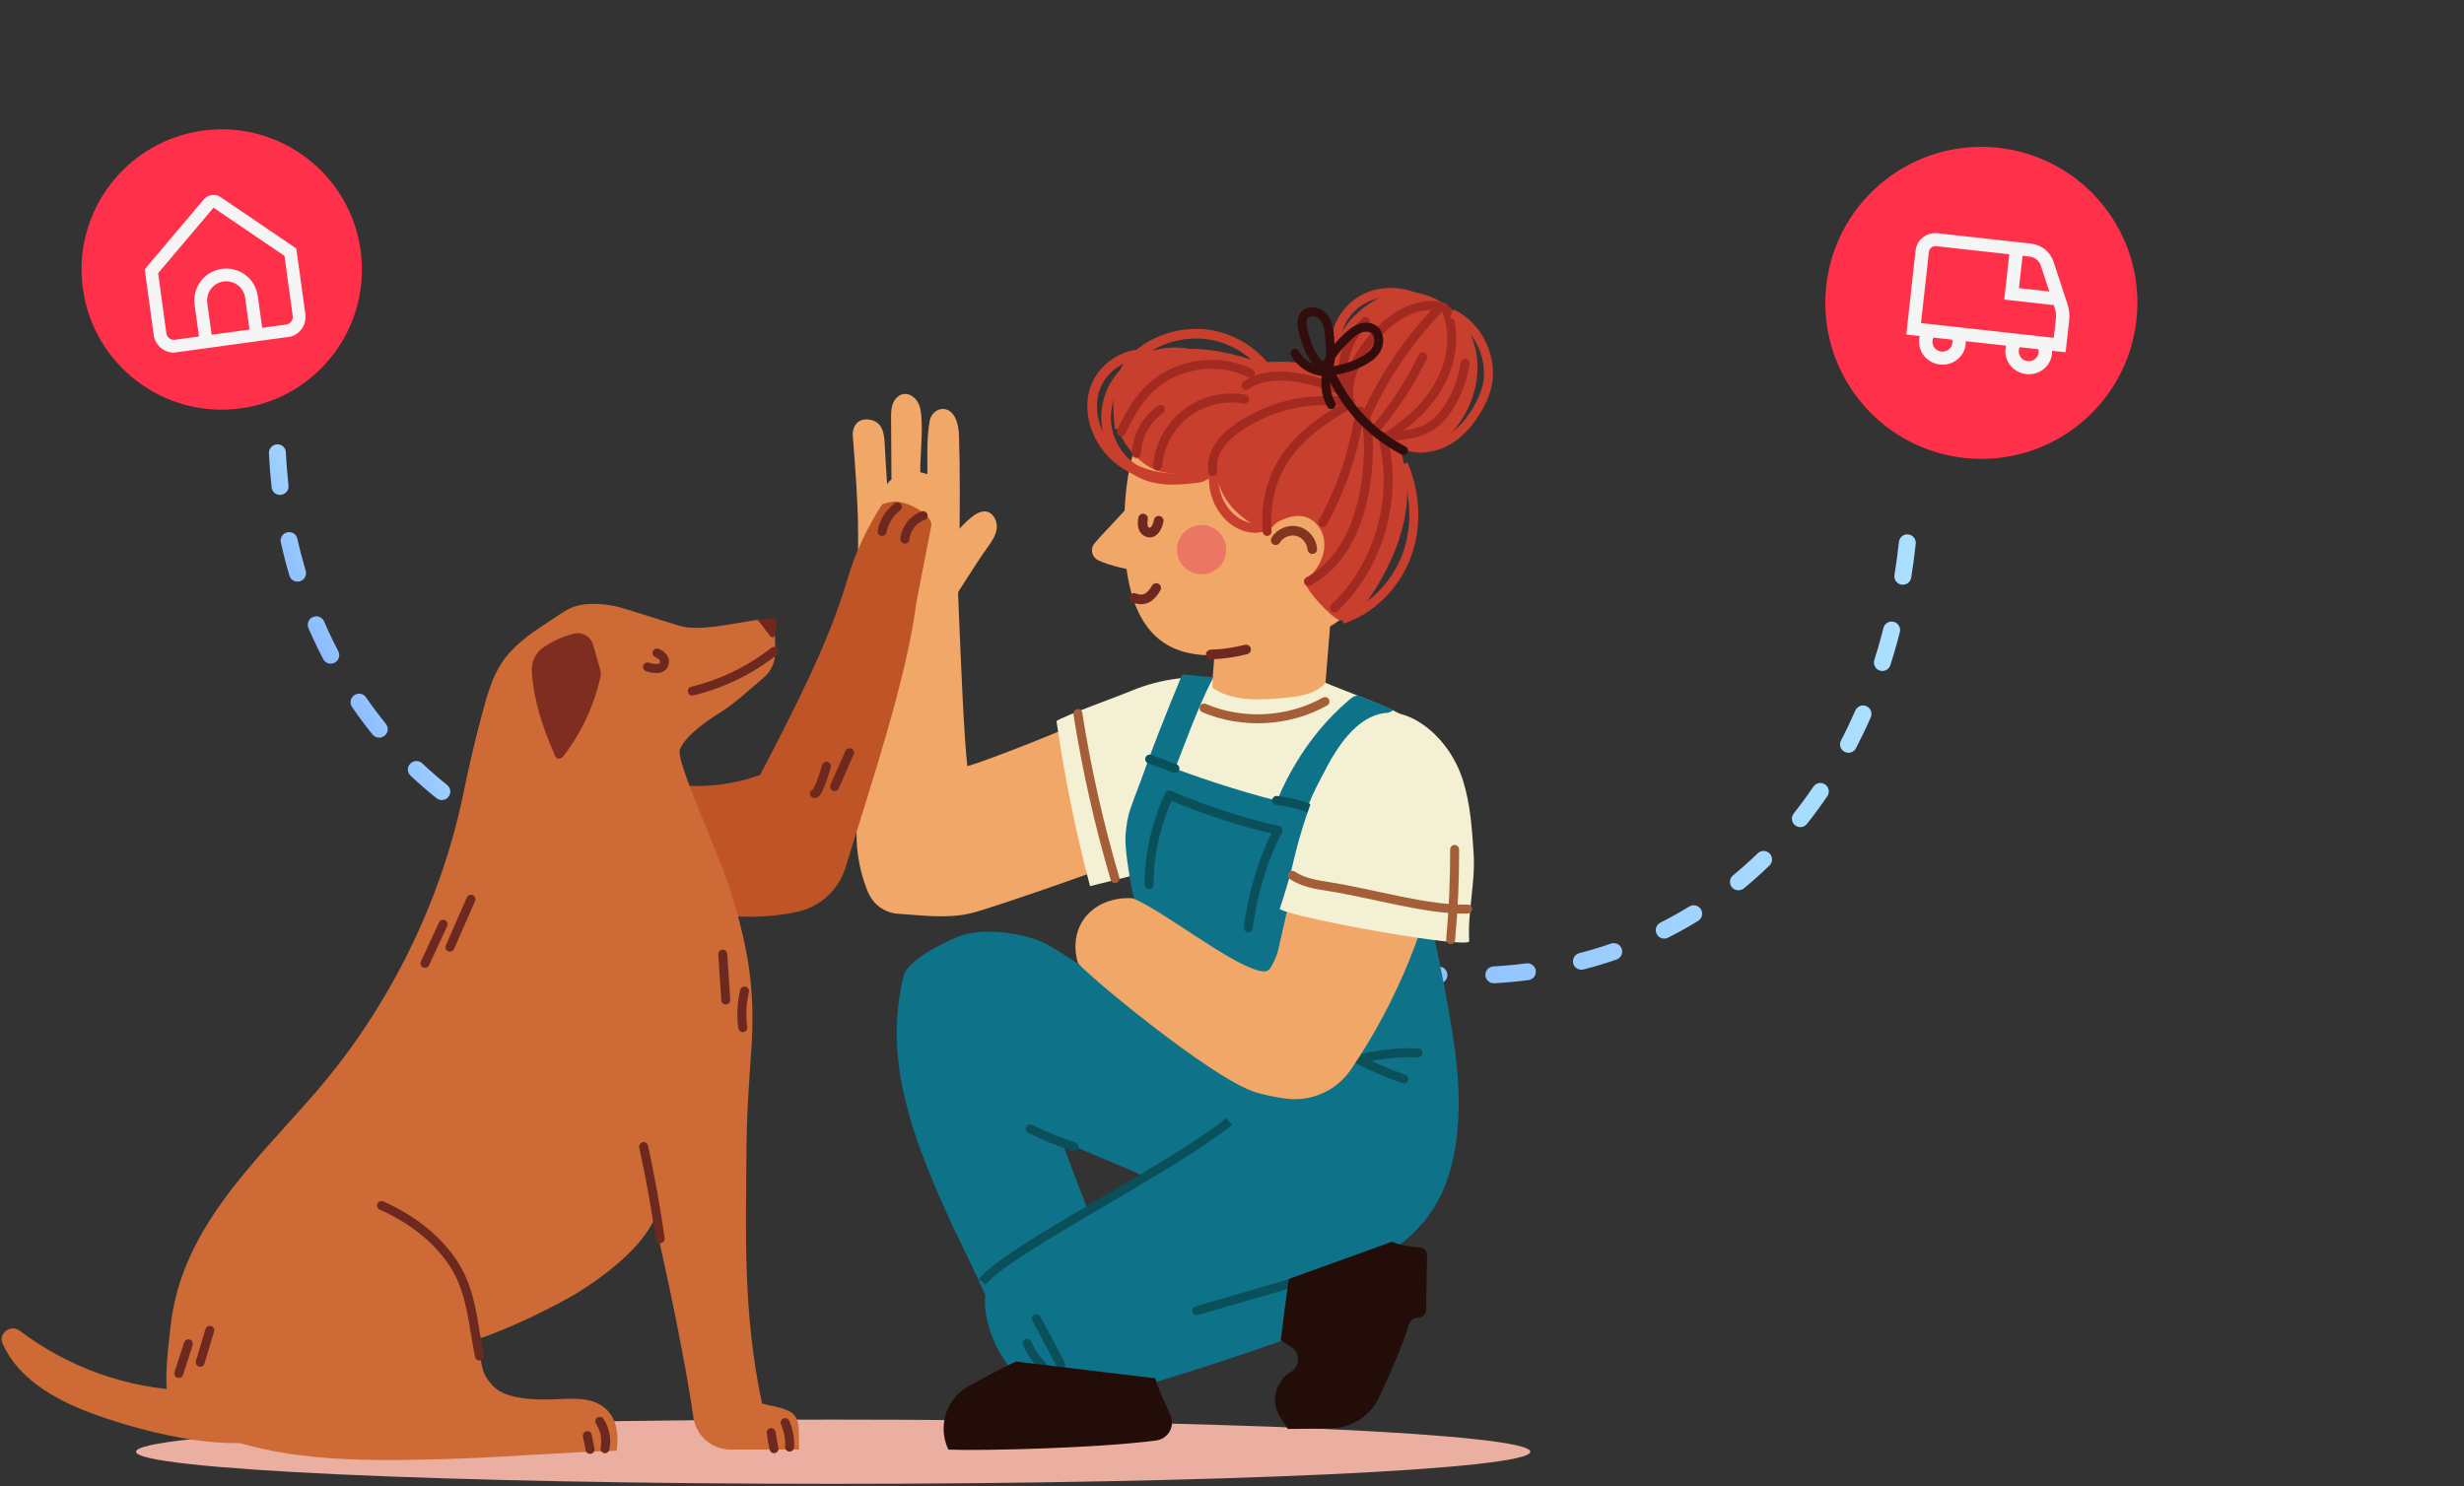
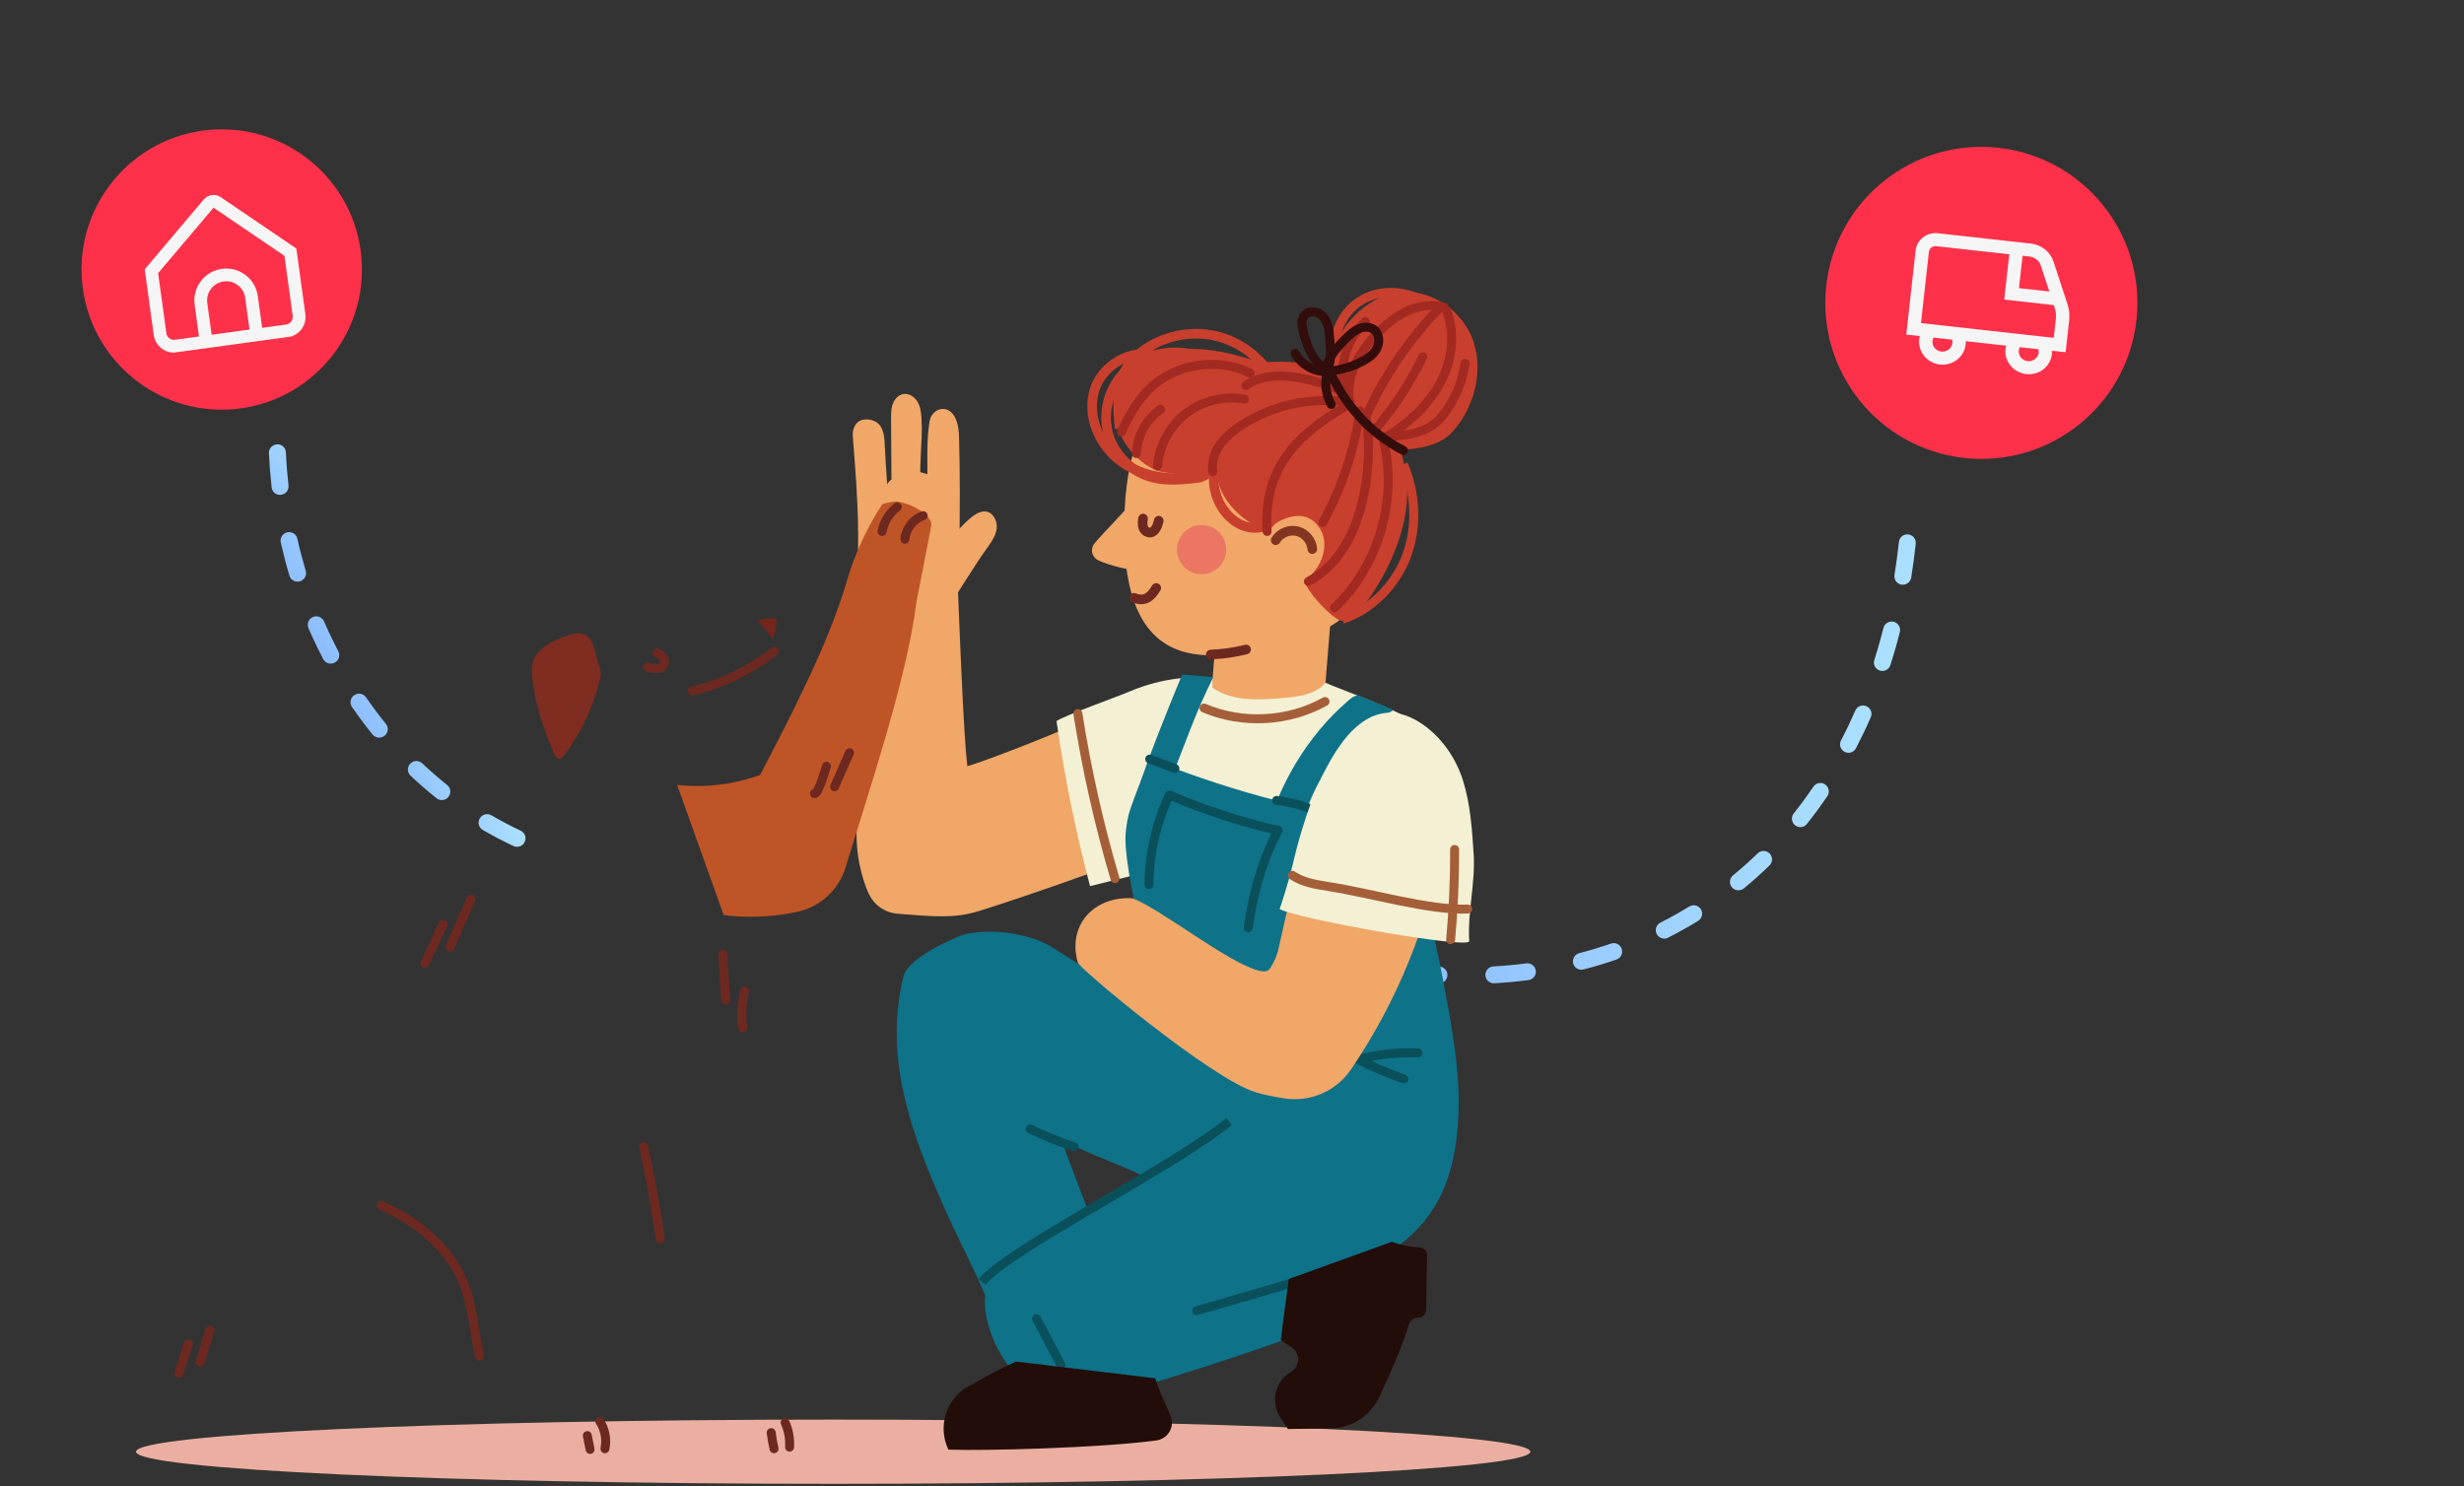
<svg xmlns="http://www.w3.org/2000/svg" width="363" height="219" viewBox="0 0 363 219" fill="none">
  <rect x="0" y="0" width="363" height="219" fill="#333333" stroke="none" />
  <circle cx="32.667" cy="39.712" r="20.652" transform="rotate(-7.804 32.667 39.712)" fill="#FF314A" />
  <g clip-path="url(#clip0_2219_238)">
    <path d="M32.51 29.049C32.126 28.788 31.66 28.678 31.2 28.741C30.74 28.805 30.32 29.036 30.02 29.39L21.321 39.681L22.648 49.359C22.756 50.149 23.174 50.864 23.808 51.346C24.444 51.828 25.244 52.038 26.034 51.929L42.414 49.685C43.203 49.576 43.918 49.159 44.4 48.524C44.882 47.889 45.092 47.088 44.983 46.298L43.657 36.619L32.51 29.049ZM36.76 48.56L31.176 49.325L30.535 44.648C30.434 43.907 30.631 43.157 31.082 42.562C31.534 41.966 32.204 41.575 32.945 41.473C33.685 41.372 34.435 41.569 35.031 42.021C35.626 42.472 36.018 43.142 36.119 43.883L36.76 48.56ZM43.122 46.551C43.162 46.847 43.084 47.147 42.903 47.385C42.722 47.623 42.454 47.78 42.158 47.821L38.622 48.305L37.98 43.628C37.811 42.394 37.159 41.277 36.167 40.524C35.174 39.771 33.924 39.443 32.69 39.612C31.455 39.781 30.339 40.434 29.586 41.426C28.833 42.418 28.505 43.669 28.674 44.903L29.315 49.581L25.779 50.065C25.482 50.106 25.182 50.027 24.944 49.846C24.706 49.666 24.549 49.398 24.509 49.102L23.296 40.254L31.455 30.602L41.909 37.703L43.122 46.551Z" fill="#F5F5F5" />
  </g>
  <path d="M76.758 124.633C76.42 124.811 76.009 124.833 75.634 124.658C74.107 123.938 72.589 123.147 71.122 122.291C70.526 121.945 70.329 121.182 70.682 120.586C71.034 119.99 71.802 119.789 72.398 120.136C73.798 120.952 75.244 121.715 76.708 122.405C77.333 122.698 77.592 123.437 77.292 124.062C77.182 124.315 76.986 124.512 76.758 124.633ZM65.682 117.741C65.256 117.966 64.714 117.936 64.311 117.618C62.996 116.571 61.706 115.445 60.474 114.289C59.971 113.818 59.956 113.025 60.437 112.529C60.913 112.025 61.71 112.005 62.205 112.479C63.388 113.596 64.621 114.668 65.876 115.673C66.411 116.098 66.496 116.882 66.065 117.417C65.96 117.557 65.829 117.664 65.682 117.741ZM56.443 108.546C55.921 108.822 55.266 108.702 54.886 108.232C53.834 106.935 52.81 105.566 51.855 104.17C51.462 103.604 51.615 102.825 52.19 102.437C52.761 102.042 53.543 102.188 53.928 102.757C54.852 104.095 55.83 105.413 56.849 106.664C57.282 107.199 57.196 107.98 56.656 108.415C56.579 108.465 56.509 108.511 56.443 108.546ZM49.308 97.643C48.691 97.969 47.937 97.734 47.618 97.129C47.375 96.671 47.136 96.201 46.905 95.727C46.395 94.692 45.9 93.63 45.438 92.561C45.17 91.929 45.457 91.191 46.093 90.92C46.726 90.641 47.462 90.932 47.738 91.56C48.181 92.593 48.656 93.618 49.154 94.613C49.378 95.072 49.605 95.52 49.84 95.964C50.152 96.573 49.918 97.321 49.308 97.643ZM44.418 85.563C44.344 85.602 44.267 85.633 44.193 85.653C43.529 85.855 42.832 85.478 42.638 84.826C42.158 83.226 41.737 81.576 41.365 79.928C41.218 79.26 41.643 78.588 42.316 78.438C42.988 78.287 43.66 78.706 43.806 79.374C44.16 80.966 44.576 82.554 45.036 84.1C45.203 84.682 44.932 85.291 44.418 85.563ZM41.84 72.773C41.708 72.843 41.557 72.895 41.398 72.913C40.709 72.998 40.092 72.504 40.016 71.827C39.832 70.164 39.699 68.473 39.615 66.784C39.584 66.102 40.118 65.512 40.811 65.472C41.504 65.432 42.085 65.963 42.117 66.645C42.189 68.275 42.324 69.918 42.499 71.53C42.561 72.056 42.281 72.54 41.84 72.773Z" fill="url(#paint0_linear_2219_238)" />
  <circle cx="291.897" cy="44.628" r="22.987" transform="rotate(6.333 291.897 44.628)" fill="#FF314A" />
  <path d="M304.831 47.196C304.921 46.395 304.837 45.584 304.583 44.815L302.529 38.554C302.295 37.846 301.857 37.218 301.267 36.746C300.677 36.274 299.961 35.977 299.204 35.893L296.221 35.562C289.863 34.856 290.817 34.962 285.462 34.367C284.684 34.281 283.904 34.5 283.294 34.975C282.684 35.451 282.295 36.144 282.21 36.903L280.835 49.3L282.831 49.522C282.788 49.676 282.757 49.834 282.738 49.994C282.64 50.879 282.906 51.768 283.479 52.465C284.051 53.163 284.883 53.611 285.791 53.712C286.699 53.812 287.608 53.557 288.32 53.003C289.031 52.448 289.486 51.639 289.584 50.754C289.601 50.594 289.605 50.433 289.597 50.272L295.546 50.933C295.503 51.088 295.472 51.245 295.453 51.405C295.355 52.29 295.621 53.179 296.194 53.876C296.766 54.574 297.598 55.022 298.506 55.123C299.414 55.223 300.323 54.968 301.035 54.414C301.746 53.859 302.201 53.05 302.299 52.165C302.316 52.005 302.32 51.844 302.312 51.684L304.309 51.905L304.831 47.196ZM300.655 39.131L301.908 42.95L297.436 42.454L297.965 37.686L298.992 37.8C299.371 37.842 299.729 37.99 300.025 38.226C300.32 38.462 300.538 38.777 300.655 39.131ZM287.628 50.537C287.586 50.916 287.391 51.263 287.086 51.5C286.781 51.738 286.391 51.847 286.002 51.804C285.613 51.761 285.257 51.569 285.011 51.27C284.766 50.971 284.652 50.59 284.694 50.211C284.713 50.048 284.761 49.89 284.838 49.744L287.59 50.05C287.633 50.209 287.646 50.374 287.628 50.537ZM300.343 51.948C300.301 52.327 300.106 52.674 299.801 52.911C299.496 53.149 299.107 53.258 298.717 53.215C298.328 53.172 297.972 52.98 297.726 52.681C297.481 52.382 297.367 52.001 297.409 51.622C297.428 51.459 297.476 51.301 297.553 51.155L300.305 51.461C300.348 51.62 300.361 51.785 300.343 51.948ZM302.564 49.781L283.002 47.61L284.167 37.12C284.195 36.867 284.325 36.636 284.528 36.477C284.731 36.319 284.991 36.246 285.25 36.275L296.009 37.469L295.269 44.144L302.566 44.954L302.709 45.392C302.879 45.904 302.935 46.445 302.875 46.979L302.564 49.781Z" fill="#F5F5F5" />
  <path d="M206.722 144.508C206.131 144.358 205.729 143.796 205.794 143.174C205.864 142.495 206.477 141.995 207.156 142.066C208.75 142.224 210.404 142.347 212.051 142.426C212.741 142.457 213.265 143.041 213.236 143.723C213.205 144.413 212.621 144.937 211.939 144.908C210.239 144.833 208.544 144.708 206.902 144.537C206.836 144.529 206.778 144.523 206.722 144.508ZM219.766 144.848C219.255 144.718 218.867 144.27 218.829 143.716C218.79 143.034 219.314 142.444 219.996 142.405C221.629 142.31 223.268 142.156 224.861 141.949C225.539 141.858 226.165 142.34 226.257 143.019C226.348 143.697 225.865 144.323 225.187 144.414C223.532 144.632 221.833 144.787 220.14 144.884C220.018 144.895 219.886 144.879 219.766 144.848ZM232.664 142.853C232.24 142.745 231.882 142.416 231.768 141.961C231.596 141.297 231.999 140.616 232.664 140.445C234.24 140.037 235.806 139.568 237.328 139.036C237.981 138.811 238.686 139.151 238.911 139.804C239.137 140.458 238.796 141.162 238.143 141.388C236.556 141.937 234.924 142.432 233.286 142.85C233.068 142.905 232.856 142.902 232.664 142.853ZM244.868 138.265C244.533 138.179 244.234 137.95 244.063 137.617C243.752 137.002 244.001 136.257 244.616 135.946C246.061 135.215 247.491 134.413 248.87 133.573C249.456 133.211 250.225 133.398 250.579 133.982C250.94 134.567 250.753 135.337 250.17 135.69C248.736 136.577 247.24 137.405 245.735 138.17C245.46 138.313 245.148 138.336 244.868 138.265ZM255.793 131.147C255.545 131.084 255.318 130.941 255.141 130.734C254.705 130.206 254.778 129.417 255.314 128.983L255.39 128.917C256.609 127.908 257.807 126.843 258.948 125.737C259.444 125.259 260.232 125.273 260.71 125.769C261.188 126.265 261.175 127.053 260.679 127.531C259.492 128.684 258.247 129.797 256.975 130.852L256.898 130.918C256.571 131.166 256.161 131.241 255.793 131.147ZM264.927 121.838C264.759 121.795 264.599 121.72 264.458 121.608C263.919 121.181 263.83 120.393 264.257 119.855C265.258 118.595 266.234 117.269 267.147 115.918C267.53 115.352 268.308 115.201 268.875 115.583C269.441 115.966 269.592 116.744 269.21 117.311C268.258 118.711 267.244 120.087 266.205 121.397C265.897 121.804 265.39 121.956 264.927 121.838ZM272.019 110.886C271.931 110.863 271.837 110.831 271.747 110.782C271.138 110.466 270.903 109.717 271.22 109.108C271.966 107.681 272.676 106.194 273.33 104.692C273.609 104.065 274.338 103.774 274.965 104.053C275.592 104.332 275.883 105.061 275.605 105.688C274.928 107.243 274.19 108.774 273.421 110.255C273.153 110.774 272.562 111.024 272.019 110.886ZM277.009 98.829C276.985 98.823 276.961 98.817 276.937 98.811C276.284 98.602 275.917 97.904 276.127 97.243C276.478 96.132 276.815 95.01 277.119 93.879C277.243 93.425 277.357 92.978 277.473 92.522C277.642 91.859 278.324 91.453 278.987 91.622C279.65 91.791 280.056 92.473 279.887 93.136C279.769 93.6 279.649 94.071 279.523 94.533C279.212 95.688 278.863 96.858 278.497 97.999C278.302 98.63 277.648 98.991 277.009 98.829ZM280.02 86.124C279.404 85.967 278.997 85.361 279.099 84.724C279.354 83.121 279.575 81.483 279.752 79.852C279.822 79.172 280.435 78.672 281.122 78.745C281.808 78.826 282.302 79.428 282.229 80.116C282.05 81.79 281.827 83.469 281.562 85.112C281.449 85.79 280.813 86.249 280.134 86.144C280.092 86.142 280.052 86.132 280.02 86.124Z" fill="url(#paint1_linear_2219_238)" />
  <path d="M122.745 218.642C179.468 218.642 225.452 216.523 225.452 213.909C225.452 211.296 179.468 209.177 122.745 209.177C66.022 209.177 20.039 211.296 20.039 213.909C20.039 216.523 66.022 218.642 122.745 218.642Z" fill="#EAAFA0" />
  <path d="M126.219 121.568C126.04 124.612 126.485 127.692 127.518 130.557C127.764 131.242 128.05 131.918 128.465 132.511C129.324 133.739 130.757 134.542 132.25 134.639C135.837 134.875 139.597 135.407 143.086 134.552C146.58 133.698 165.77 126.904 167.115 126.29L179.731 100.614C176.237 99.493 170.553 100.22 165.145 103.596C162.035 105.54 145.721 112.042 142.508 112.887C141.556 104.445 140.814 73.346 140.313 72.006C139.812 70.665 136.302 69.729 134.906 69.417C133.509 69.105 131.36 70.21 130.629 71.443C128.787 74.538 126.388 74.676 126.423 78.278L126.219 121.568Z" fill="#F0A768" />
  <path d="M126.429 78.278C126.352 73.244 126.014 69.202 125.63 64.178C125.559 63.273 125.999 61.978 127.308 61.82C128.332 61.697 129.345 62.111 129.795 62.925C130.25 63.743 130.306 64.68 130.342 65.59C130.496 69.258 130.946 73.039 130.767 76.702" fill="#F0A768" />
  <path d="M131.329 70.532C131.309 67.606 131.294 64.68 131.273 61.753C131.268 61.012 131.268 60.249 131.514 59.548C131.764 58.848 132.317 58.208 133.043 58.07C133.872 57.911 134.711 58.449 135.151 59.165C135.591 59.886 135.704 60.751 135.755 61.595C135.99 65.319 135.233 69.085 135.755 72.783" fill="#F0A768" />
  <path d="M136.624 73.566C136.624 71.218 136.619 68.869 136.619 66.516C136.619 65.017 136.716 63.503 136.957 62.029C137.34 59.743 141.106 58.919 141.28 64.214C141.459 69.581 141.402 75.674 141.336 81.04" fill="#F0A768" />
  <path d="M140.804 78.651C141.331 77.792 142.845 76.318 143.71 75.796C144.145 75.535 144.641 75.321 145.152 75.356C146.273 75.438 146.969 76.738 146.841 77.853C146.713 78.968 146.012 79.925 145.357 80.836C143.469 83.475 141.643 86.606 139.919 89.093" fill="#F0A768" />
  <path d="M180.657 100.081C175.94 99.36 171.028 99.964 166.629 101.806C164.229 102.808 156.857 105.422 155.645 106.246C156.822 114.442 158.474 122.566 160.587 130.572C162.193 130.204 166.874 128.971 167.918 128.792C170.502 128.357 173.08 127.917 175.679 127.615C175.704 117.813 177.403 109.331 180.657 100.081Z" fill="#F4F0D3" />
  <path d="M158.792 105.136C160.081 113.352 161.907 121.481 164.26 129.457" stroke="#A55F38" stroke-width="1.321" stroke-miterlimit="10" stroke-linecap="round" stroke-linejoin="round" />
  <path d="M209.239 108.947C207.213 106.584 195.273 100.613 195.273 100.613L196.061 90.929L178.974 94.643C178.974 97.457 178.605 98.808 178.605 101.621C175.981 105.857 173.116 109.638 170.364 113.792C171.996 115.229 174.006 116.155 175.981 117.061C181.261 119.481 186.545 121.901 191.825 124.32C192.203 124.494 192.613 124.673 193.027 124.602C193.595 124.51 193.979 123.988 194.296 123.507C198.092 117.818 205.443 114.641 209.239 108.947Z" fill="#F0A768" />
  <path d="M204.844 70.998C204.844 82.585 201.519 91.538 191.287 94.208C180.15 97.114 164.224 102.169 165.708 74.691C166.588 58.351 175.039 53.706 186.55 53.706C198.061 53.706 204.844 59.405 204.844 70.998Z" fill="#F0A768" />
  <path d="M166.215 74.522C165.846 75.234 162.68 78.339 161.237 80.073C160.577 80.871 160.828 82.068 161.754 82.539C163.416 83.378 166.788 84.028 167.729 84.207" fill="#F0A768" />
  <path d="M187.937 79.597C188.571 78.544 189.921 77.981 191.113 78.272C192.305 78.564 193.247 79.684 193.329 80.912" stroke="#823521" stroke-width="1.418" stroke-miterlimit="10" stroke-linecap="round" stroke-linejoin="round" />
  <path d="M168.399 76.405C168.226 77.393 168.369 78.242 169.187 78.452C170.006 78.661 170.523 77.633 170.707 76.728" stroke="#6D2920" stroke-width="1.418" stroke-miterlimit="10" stroke-linecap="round" stroke-linejoin="round" />
  <path d="M167.079 88.095C168.573 88.709 169.519 88.034 170.338 86.642" stroke="#6D2920" stroke-width="1.418" stroke-miterlimit="10" stroke-linecap="round" stroke-linejoin="round" />
  <path d="M178.375 96.444C180.125 96.383 181.87 96.132 183.573 95.702" stroke="#6D2920" stroke-width="1.418" stroke-miterlimit="10" stroke-linecap="round" stroke-linejoin="round" />
  <path d="M171.914 51.864C170.702 52.166 169.51 52.632 168.343 53.297C165.258 55.067 163.673 58.31 164.332 61.82C164.926 64.961 167.351 68.03 170.308 69.299C171.5 69.811 179.056 70.772 179.286 68.552C178.841 72.936 182.576 76.697 186.679 78.303C187.318 77.791 187.717 77.177 188.449 76.809C189.61 76.226 190.95 75.812 192.209 76.139C193.749 76.538 194.859 78.027 195.069 79.603C195.278 81.178 194.695 82.784 193.739 84.053C193.334 84.59 192.864 85.076 192.347 85.496C191.575 86.125 196.501 91.563 197.637 91.441C200.174 91.164 202.64 86.867 203.709 84.928C205.592 81.506 206.973 77.745 207.265 73.847C207.556 69.949 206.001 63.027 203.484 60.039C196.133 51.337 186.556 53.706 185.43 53.333C181.056 51.885 176.365 50.764 171.914 51.864Z" fill="#C93F2D" />
  <path d="M195.499 60.413C195.703 57.257 195.877 52.422 197.299 49.603C198.722 46.779 201.684 44.191 204.728 43.321C209.506 41.96 214.913 45.03 216.806 49.629C218.699 54.223 217.354 59.779 214.079 63.523C211.578 66.378 207.367 66.097 203.607 66.608" fill="#C93F2D" />
  <path d="M180.621 67.176C179.721 68.194 177.828 70.271 176.472 70.425C174.237 70.675 171.945 70.926 169.771 70.353C166.757 69.56 164.24 67.12 163.335 64.137C162.429 61.155 163.161 57.737 165.192 55.374C167.448 52.755 171.131 51.557 174.559 52.013C177.987 52.463 181.118 54.438 183.307 57.118" stroke="#C93F2D" stroke-width="1.418" stroke-miterlimit="10" />
  <path d="M179.235 68.061C178.13 71.075 179.205 74.753 181.768 76.692C183.328 77.874 185.743 78.319 187.139 76.953" stroke="#C93F2D" stroke-width="1.418" stroke-miterlimit="10" />
  <path d="M197.524 62.326C195.821 58.361 195.718 53.159 196.941 49.056C198.471 43.925 203.546 41.94 208.37 43.725C209.48 44.134 210.519 44.728 211.424 45.49C213.931 47.593 215.358 50.923 215.153 54.192" stroke="#C93F2D" stroke-width="1.321" stroke-miterlimit="10" />
  <path d="M164.956 63.165C164.634 60.045 164.378 56.648 166.092 54.023C166.675 53.128 167.463 52.381 168.323 51.742C171.331 49.511 175.326 48.662 178.984 49.475C182.642 50.289 185.901 52.755 187.676 56.049" stroke="#C93F2D" stroke-width="1.418" stroke-miterlimit="10" />
  <path d="M212.744 45.285C211.076 44.789 209.245 45.019 207.638 45.69C206.032 46.36 204.625 47.444 203.372 48.651C200.578 51.332 198.343 55.011 198.737 58.863" stroke="#A32A21" stroke-width="1.321" stroke-miterlimit="10" stroke-linecap="round" stroke-linejoin="round" />
  <path d="M213.066 45.684C214.498 49.173 213.91 53.282 212.089 56.586C210.268 59.891 207.336 62.47 204.134 64.47C204.062 64.516 203.965 64.562 203.893 64.506C203.822 64.45 203.944 64.317 203.975 64.398" stroke="#A32A21" stroke-width="1.321" stroke-miterlimit="10" stroke-linecap="round" stroke-linejoin="round" />
  <path d="M201.295 61.221C203.914 55.44 207.531 50.105 211.931 45.526C212.115 45.331 212.417 45.132 212.621 45.301" stroke="#A32A21" stroke-width="1.321" stroke-miterlimit="10" stroke-linecap="round" stroke-linejoin="round" />
  <path d="M204.052 64.357C206.666 64.204 209.475 63.979 211.491 62.301C212.059 61.825 212.539 61.252 212.974 60.648C214.484 58.556 215.476 56.09 215.834 53.532" stroke="#A32A21" stroke-width="1.321" stroke-miterlimit="10" stroke-linecap="round" stroke-linejoin="round" />
  <path d="M176.723 70.149C172.743 70.916 168.374 70.369 165.115 67.964C161.856 65.56 160.009 61.088 161.314 57.252C162.619 53.415 167.433 50.969 171.07 52.749" stroke="#C93F2D" stroke-width="1.418" stroke-miterlimit="10" />
  <path d="M198.291 58.484C197.002 54.652 198.169 50.11 201.151 47.373" stroke="#A32A21" stroke-width="1.321" stroke-miterlimit="10" stroke-linecap="round" stroke-linejoin="round" />
  <path d="M165.208 63.636C166.277 61.313 167.545 59.037 169.377 57.257C173.204 53.553 179.43 52.601 184.182 54.995" stroke="#A32A21" stroke-width="1.321" stroke-miterlimit="10" stroke-linecap="round" stroke-linejoin="round" />
  <path d="M170.528 68.634C170.784 65.611 172.364 62.725 174.769 60.884C177.178 59.042 180.376 58.269 183.358 58.812" stroke="#A32A21" stroke-width="1.321" stroke-miterlimit="10" stroke-linecap="round" stroke-linejoin="round" />
  <path d="M167.412 66.823C167.499 64.265 168.86 61.779 170.968 60.326" stroke="#A32A21" stroke-width="1.321" stroke-miterlimit="10" stroke-linecap="round" stroke-linejoin="round" />
  <path d="M198.849 59.513C193.14 62.869 185.927 67.534 186.674 78.308" stroke="#A32A21" stroke-width="1.321" stroke-miterlimit="10" stroke-linecap="round" stroke-linejoin="round" />
  <path d="M203.668 64.337C206.068 73.182 203.249 83.245 196.608 89.563" stroke="#A32A21" stroke-width="1.321" stroke-miterlimit="10" stroke-linecap="round" stroke-linejoin="round" />
  <path d="M201.3 61.876C201.893 65.37 201.571 70.159 200.793 73.53C199.673 78.385 197.489 83.092 192.756 85.68" stroke="#A32A21" stroke-width="1.321" stroke-miterlimit="10" stroke-linecap="round" stroke-linejoin="round" />
  <path d="M178.662 69.478C178.151 65.381 182.463 62.623 185.651 61.14C190.04 59.093 194.148 58.756 198.936 59.175" stroke="#A32A21" stroke-width="1.321" stroke-miterlimit="10" stroke-linecap="round" stroke-linejoin="round" />
  <path d="M183.563 56.806C188.27 53.43 196.741 57.144 198.092 57.819" stroke="#A32A21" stroke-width="1.321" stroke-miterlimit="10" stroke-linecap="round" stroke-linejoin="round" />
  <path d="M203.034 62.756C205.623 59.651 207.833 56.228 209.598 52.591" stroke="#A32A21" stroke-width="1.321" stroke-miterlimit="10" stroke-linecap="round" stroke-linejoin="round" />
  <path d="M200.358 60.541C199.545 66.296 197.678 71.903 194.869 76.993" stroke="#A32A21" stroke-width="1.321" stroke-miterlimit="10" stroke-linecap="round" stroke-linejoin="round" />
  <path d="M195.723 54.218C197.872 59.42 201.755 63.805 206.758 66.378" stroke="#330D0B" stroke-width="1.321" stroke-miterlimit="10" stroke-linecap="round" stroke-linejoin="round" />
  <path d="M191.906 48.422C191.784 47.787 191.733 47.071 192.101 46.539C192.71 45.659 194.173 45.838 194.894 46.621C195.621 47.409 195.789 48.544 195.871 49.614C195.979 51.051 196.24 53.031 195.631 54.3C193.498 53.962 192.27 50.289 191.906 48.422Z" stroke="#330D0B" stroke-width="1.321" stroke-miterlimit="10" stroke-linecap="round" stroke-linejoin="round" />
  <path d="M198.808 49.383C199.294 48.948 199.831 48.544 200.45 48.34C201.069 48.135 201.791 48.15 202.333 48.513C203.254 49.127 203.325 50.539 202.757 51.491C202.195 52.442 201.177 53.026 200.179 53.501C199.693 53.732 199.197 53.947 198.68 54.095C197.764 54.356 196.378 54.755 195.472 54.704C195.073 53.041 197.672 50.391 198.808 49.383Z" stroke="#330D0B" stroke-width="1.321" stroke-miterlimit="10" stroke-linecap="round" stroke-linejoin="round" />
  <path d="M195.646 54.417C195.079 56.111 195.253 58.034 196.107 59.599" stroke="#330D0B" stroke-width="1.321" stroke-miterlimit="10" stroke-linecap="round" stroke-linejoin="round" />
  <path d="M190.792 52.064C191.743 53.798 193.754 54.893 195.728 54.76" stroke="#330D0B" stroke-width="1.321" stroke-miterlimit="10" stroke-linecap="round" stroke-linejoin="round" />
-   <path d="M207.587 65.805C209.598 66.358 211.803 65.856 213.568 64.746C215.333 63.641 216.694 61.973 217.727 60.162C218.244 59.262 218.684 58.321 218.965 57.323C220.172 53.051 217.891 48.074 213.875 46.196" stroke="#C93F2D" stroke-width="1.321" stroke-miterlimit="10" />
  <path d="M197.76 91.257C202.118 89.793 205.638 86.182 207.234 81.869C208.831 77.556 208.559 72.64 206.748 68.414" stroke="#C93F2D" stroke-width="1.321" stroke-miterlimit="10" />
  <path d="M178.34 101.12C181.286 103.397 185.394 103.177 189.109 102.844C191.344 102.645 193.82 102.327 195.273 100.614C197.079 101.407 204.011 103.893 206.763 105.463C202.001 109.566 198.148 116.943 194.736 122.228C194.547 122.525 194.316 122.837 193.974 122.914C193.657 122.985 193.339 122.842 193.048 122.704C185.348 119.036 177.214 116.289 168.87 114.539C171.003 109.812 175.321 105.33 178.34 101.12Z" fill="#F4F0D3" />
  <path d="M177.383 104.333C183.052 106.747 189.83 106.379 195.202 103.371" stroke="#A55F38" stroke-width="1.321" stroke-miterlimit="10" stroke-linecap="round" stroke-linejoin="round" />
  <path d="M177.48 154.223C177.193 154.013 158.29 141.546 154.735 139.417C151.404 137.422 144.728 136.542 141.137 138.026C138.855 138.967 133.688 141.464 133.105 143.863C130.358 155.154 133.678 165.406 138.287 176.073C141.495 183.506 142.881 185.409 146.171 193.19C150.678 188.571 155.937 185.834 160.475 182.493C167.872 177.045 174.354 171.535 183.348 166.828L177.48 154.223ZM161.298 180.841C159.564 176.579 157.922 172.277 156.377 167.944C161.114 170.409 165.407 171.663 170.144 174.129L161.298 180.841Z" fill="#0E7289" />
  <path d="M206.083 183.501C211.9 179.132 214.125 173.412 214.744 166.163C215.363 158.914 213.966 151.66 212.611 144.513C211.255 137.366 209.459 130.122 207.193 122.852L188.06 117.956C182.852 116.672 175.556 114.299 170.589 112.273L169.197 112.549C168.164 114.713 167.371 116.79 166.578 119.051C166.107 120.397 165.939 121.604 165.816 123.021C165.667 124.822 166.389 129.273 166.747 131.043C167.463 134.609 168.42 135.361 169.141 138.926C169.336 139.883 171.847 150.611 171.847 150.611C175.086 156.151 178.692 161.595 182.887 166.45C180.831 167.028 178.979 168.164 177.153 169.284C174.6 170.855 159.365 177.843 155.308 180.887C152.1 183.291 148.222 185.225 145.946 188.653C144.13 191.39 145.567 196.106 147.112 198.976C148.565 201.678 151.087 204.481 154.003 205.596C157.902 207.09 162.265 205.99 166.271 204.829C173.873 202.619 181.409 200.189 188.873 197.549C188.96 194.602 189.349 191.661 190.029 188.796C193.411 187.43 203.172 185.691 206.083 183.501Z" fill="#0E7289" />
  <path d="M167.683 116.268C168.803 116.739 171.52 114.068 172.635 114.534C174.554 109.592 176.339 104.517 178.744 99.795C177.301 99.662 175.602 99.509 174.165 99.381C172.313 103.806 168.947 112.216 167.683 116.268Z" fill="#0E7289" />
  <path d="M191.922 121.169C192.766 117.874 194.848 113.802 197.11 110.743C199.366 107.684 205.351 104.614 205.351 104.614L200.031 102.46C199.33 102.588 199.064 102.864 198.527 103.33C192.582 108.451 188.397 115.623 186.346 123.195" fill="#0E7289" />
  <path d="M144.692 188.898C148.514 184.12 172.073 172.466 181.082 165.258" stroke="#0A505B" stroke-width="1.321" stroke-miterlimit="10" />
  <path d="M183.9 136.711C184.484 131.984 186.029 126.546 188.295 122.351C183.338 121.292 176.907 119.184 172.272 117.133C170.369 121.189 169.274 125.865 169.279 130.347" stroke="#0A505B" stroke-width="1.321" stroke-miterlimit="10" stroke-linecap="round" stroke-linejoin="round" />
  <path d="M188.07 117.941C189.615 118.105 191.144 118.463 192.602 119.005" stroke="#0A505B" stroke-width="1.321" stroke-miterlimit="10" stroke-linecap="round" stroke-linejoin="round" />
  <path d="M169.376 111.853L173.085 113.229" stroke="#0A505B" stroke-width="1.321" stroke-miterlimit="10" stroke-linecap="round" stroke-linejoin="round" />
  <path d="M151.773 166.347C153.86 167.365 156.019 168.245 158.219 168.977" stroke="#0A505B" stroke-width="1.321" stroke-miterlimit="10" stroke-linecap="round" stroke-linejoin="round" />
  <path d="M200.425 156.029C203.187 155.323 206.052 155.026 208.897 155.149" stroke="#0A505B" stroke-width="1.321" stroke-miterlimit="10" stroke-linecap="round" stroke-linejoin="round" />
  <path d="M199.852 155.993C202.098 157.159 204.431 158.157 206.825 158.98" stroke="#0A505B" stroke-width="1.321" stroke-miterlimit="10" stroke-linecap="round" stroke-linejoin="round" />
  <path d="M176.298 193.134C180.8 191.824 185.297 190.515 189.799 189.205" stroke="#0A505B" stroke-width="1.321" stroke-miterlimit="10" stroke-linecap="round" stroke-linejoin="round" />
-   <path d="M151.312 197.938C151.87 199.181 152.648 200.327 153.599 201.304" stroke="#0A505B" stroke-width="1.321" stroke-miterlimit="10" stroke-linecap="round" stroke-linejoin="round" />
  <path d="M152.699 194.316C153.891 196.572 155.083 198.828 156.28 201.084" stroke="#0A505B" stroke-width="1.321" stroke-miterlimit="10" stroke-linecap="round" stroke-linejoin="round" />
  <path d="M149.665 200.624C147.746 201.478 145.193 202.869 142.702 204.251C139.387 206.087 138.082 210.185 139.719 213.603C145.158 213.797 161.927 213.362 170.318 212.257C172.031 212.032 173.111 210.272 172.471 208.666C171.724 206.783 170.691 204.9 170.2 203.095" fill="#220D09" />
  <path d="M205.08 182.969C206.38 183.537 208.058 183.736 209.142 183.808C209.761 183.849 210.242 184.365 210.232 184.99L210.099 193.006C210.089 193.641 209.572 194.152 208.937 194.152C208.272 194.152 207.699 194.602 207.52 195.247C206.789 197.887 204.804 202.394 203.218 205.816C201.908 208.635 199.095 210.451 195.984 210.487L189.733 210.559C189.733 210.559 189.252 209.822 188.617 208.85C187.134 206.573 187.845 203.519 190.188 202.143L190.208 202.133C191.559 201.33 191.574 199.375 190.27 198.511C189.364 197.912 188.592 197.406 188.679 197.477C189.057 194.623 189.866 188.463 189.866 188.463L205.08 182.969Z" fill="#220D09" />
  <path d="M177.025 84.616C179.028 84.616 180.652 82.992 180.652 80.989C180.652 78.986 179.028 77.362 177.025 77.362C175.021 77.362 173.397 78.986 173.397 80.989C173.397 82.992 175.021 84.616 177.025 84.616Z" fill="#EA7663" />
  <path d="M166.895 132.373C171.254 134.112 180.846 141.812 185.384 143.004C185.855 143.126 186.387 143.239 186.801 142.983C186.985 142.871 187.118 142.702 187.226 142.518C187.691 141.725 188.095 140.896 188.3 139.995L191.769 124.719C192.602 121.051 193.457 117.327 195.314 114.058C197.171 110.789 201.704 105.755 205.356 106.635C208.17 107.31 207.679 107.607 209.014 108.604C214.028 112.349 213.593 118.396 212.626 123.983C210.554 135.974 205.873 147.511 199.033 157.579C196.89 160.735 193.155 162.398 189.38 161.871C187.85 161.656 186.366 161.349 185.092 160.981C178.585 159.119 158.638 142.4 158.787 141.822C158.787 141.822 157.369 137.806 160.25 134.726C162.93 131.871 166.895 132.373 166.895 132.373Z" fill="#F0A768" />
  <path d="M194.275 115.511C197.37 108.492 202.236 102.179 209.014 106.359C212.135 108.282 214.442 111.526 215.537 115.025C216.627 118.524 216.872 122.228 217.102 125.886C217.368 130.066 216.182 134.496 216.448 138.676C216.529 139.919 190.924 135.366 188.52 133.943C188.52 133.943 189.789 130.265 190.505 127.134C191.088 124.597 192.331 119.916 194.275 115.511Z" fill="#F4F0D3" />
  <path d="M190.402 128.986C191.937 130.025 193.84 130.337 195.672 130.623C202.102 131.621 210.59 134.173 216.217 133.948" stroke="#A55F38" stroke-width="1.321" stroke-miterlimit="10" stroke-linecap="round" stroke-linejoin="round" />
  <path d="M213.71 138.45C214.12 134.035 214.314 129.6 214.299 125.165" stroke="#A55F38" stroke-width="1.321" stroke-miterlimit="10" stroke-linecap="round" stroke-linejoin="round" />
  <path d="M106.615 134.839C110.252 135.299 113.966 135.12 117.547 134.332C120.872 133.596 123.553 131.104 124.556 127.845C128.239 115.849 133.596 99.964 135.003 88.755L137.192 77.505C137.53 75.771 133.335 73.684 131.58 73.924C131.022 74.001 130.48 74.124 129.989 74.287C127.891 77.434 125.896 81.675 124.853 85.307C122.116 94.802 116.534 105.407 111.986 114.181C108.093 115.598 103.878 116.11 99.759 115.659" fill="#BF5526" />
  <path d="M133.314 79.444C133.442 77.904 134.542 76.487 136.005 75.981" stroke="#6D2920" stroke-width="1.321" stroke-miterlimit="10" stroke-linecap="round" stroke-linejoin="round" />
  <path d="M129.948 78.314C130.214 76.886 131.032 75.566 132.194 74.691" stroke="#6D2920" stroke-width="1.321" stroke-miterlimit="10" stroke-linecap="round" stroke-linejoin="round" />
  <path d="M119.982 116.933C120.555 117.117 121.753 112.902 121.753 112.902" stroke="#6D2920" stroke-width="1.321" stroke-miterlimit="10" stroke-linecap="round" stroke-linejoin="round" />
  <path d="M122.95 115.92L125.155 110.907" stroke="#6D2920" stroke-width="1.321" stroke-miterlimit="10" stroke-linecap="round" stroke-linejoin="round" />
-   <path d="M27.728 204.885C18.811 204.63 10.017 201.478 2.916 196.086C1.571 195.063 -0.297 196.485 0.399 198.025C2.271 202.164 6.083 205.054 11.107 207.29C14.851 208.958 29.048 213.91 38.732 212.334" fill="#CD6A35" />
-   <path d="M96.393 179.674C94.454 183.849 89.298 187.896 84.959 190.556C82.545 192.039 75.715 195.554 70.466 197.288L70.292 197.309C70.394 198.112 70.517 198.905 70.681 199.672C71.126 201.801 71.07 202.486 72.518 204.108C74.216 206.011 77.848 206.221 80.401 206.216C83.471 206.21 86.985 205.52 89.252 207.592C90.889 209.086 91.221 211.587 90.822 213.767C82.949 213.981 73.643 214.774 65.765 214.989C52.822 215.342 39.244 215.557 27.738 209.618L25.825 210.216C23.753 205.745 24.623 200.138 25.134 195.401C26.679 181.23 37.264 171.545 46.12 161.4C56.684 149.291 64.296 134.43 67.872 118.739C68.005 118.156 68.133 117.573 68.251 116.99C69.075 113.02 69.965 109.065 71.034 105.157C71.745 102.558 72.446 99.867 73.95 97.616C75.536 95.247 77.9 93.518 80.294 91.968C83.522 89.875 84.305 88.847 88.141 88.996C89.441 89.047 90.725 89.287 91.968 89.676L100.051 92.198C102.814 93.063 107.618 91.937 111.322 91.374C112.769 91.154 114.074 92.229 114.151 93.692C114.202 94.628 114.222 95.559 114.181 96.495C114.125 97.795 113.501 99.002 112.508 99.841C110.508 101.54 108.395 103.555 106.037 105.029C104.118 106.231 101.064 108.323 100.174 110.405C99.442 112.114 105.97 125.717 107.873 132.03C110.513 140.794 111.209 146.57 110.697 154.52C110.365 159.676 109.971 163.513 109.95 171.98C109.93 180.703 109.388 193.564 112.273 206.799C113.859 207.295 113.506 206.993 115.087 207.489C115.777 207.704 116.509 207.945 116.99 208.487C117.624 209.198 117.67 210.242 117.686 211.193C117.696 211.991 117.711 212.795 117.721 213.593H107.643C104.876 213.593 102.538 211.562 102.144 208.825C100.409 196.772 96.393 179.674 96.393 179.674Z" fill="#CD6A35" />
  <path d="M56.203 177.638C60.28 179.439 64.061 182.176 66.603 185.88C69.028 189.405 69.504 193.318 70.179 197.334C70.317 198.158 70.466 198.982 70.64 199.81" stroke="#6D2920" stroke-width="1.321" stroke-miterlimit="10" stroke-linecap="round" stroke-linejoin="round" />
  <path d="M84.622 93.359C82.985 93.753 81.424 94.444 80.038 95.401C78.892 96.188 78.247 97.544 78.345 98.931C78.646 103.335 79.91 107.014 81.716 111.27C81.992 111.925 82.565 111.986 83 111.418C85.64 107.996 87.512 103.99 88.454 99.775C88.54 99.391 88.52 98.997 88.413 98.618L87.374 94.996C87.031 93.81 85.824 93.068 84.622 93.359Z" fill="#7F2C21" />
  <path d="M111.582 91.42C112.329 91.246 113.091 91.129 113.859 91.067C113.997 91.057 114.15 91.052 114.263 91.129C114.437 91.251 114.442 91.497 114.426 91.707C114.375 92.331 114.278 92.955 114.13 93.564C114.099 93.687 114.063 93.82 113.956 93.886C113.751 94.014 113.506 93.799 113.362 93.605C112.866 92.95 112.37 92.3 111.874 91.645" fill="#72261C" />
  <path d="M95.391 98.276C95.897 98.46 96.439 98.537 96.977 98.501C97.652 98.46 98.076 97.754 97.826 97.125C97.657 96.705 97.243 96.419 96.792 96.214" stroke="#6D2920" stroke-width="1.321" stroke-miterlimit="10" stroke-linecap="round" stroke-linejoin="round" />
  <path d="M101.99 101.831C106.359 100.767 110.497 98.762 114.038 95.984" stroke="#6D2920" stroke-width="1.321" stroke-miterlimit="10" stroke-linecap="round" stroke-linejoin="round" />
  <path d="M94.818 168.951C95.8 173.438 96.619 177.96 97.258 182.514" stroke="#6D2920" stroke-width="1.321" stroke-miterlimit="10" stroke-linecap="round" stroke-linejoin="round" />
  <path d="M88.361 209.428C89.129 210.605 89.41 212.094 89.124 213.47" stroke="#6D2920" stroke-width="1.321" stroke-miterlimit="10" stroke-linecap="round" stroke-linejoin="round" />
  <path d="M86.525 211.536C86.658 212.216 86.796 212.892 86.929 213.572" stroke="#6D2920" stroke-width="1.321" stroke-miterlimit="10" stroke-linecap="round" stroke-linejoin="round" />
  <path d="M115.665 209.623C116.171 210.748 116.396 212.001 116.324 213.234" stroke="#6D2920" stroke-width="1.321" stroke-miterlimit="10" stroke-linecap="round" stroke-linejoin="round" />
  <path d="M113.613 211.096C113.71 211.894 113.849 212.687 114.033 213.47" stroke="#6D2920" stroke-width="1.321" stroke-miterlimit="10" stroke-linecap="round" stroke-linejoin="round" />
  <path d="M62.608 141.95C63.498 140.032 64.388 138.113 65.278 136.189" stroke="#6D2920" stroke-width="1.321" stroke-miterlimit="10" stroke-linecap="round" stroke-linejoin="round" />
  <path d="M66.286 139.566C67.32 137.207 68.353 134.854 69.386 132.496" stroke="#6D2920" stroke-width="1.321" stroke-miterlimit="10" stroke-linecap="round" stroke-linejoin="round" />
  <path d="M26.342 202.384C26.812 200.926 27.278 199.468 27.749 198.01" stroke="#6D2920" stroke-width="1.321" stroke-miterlimit="10" stroke-linecap="round" stroke-linejoin="round" />
  <path d="M29.493 200.731C29.964 199.161 30.434 197.59 30.905 196.02" stroke="#6D2920" stroke-width="1.321" stroke-miterlimit="10" stroke-linecap="round" stroke-linejoin="round" />
  <path d="M106.477 140.599C106.625 142.85 106.774 145.101 106.917 147.347" stroke="#6D2920" stroke-width="1.321" stroke-miterlimit="10" stroke-linecap="round" stroke-linejoin="round" />
  <path d="M109.689 146.027C109.265 147.787 109.178 149.629 109.433 151.425" stroke="#6D2920" stroke-width="1.321" stroke-miterlimit="10" stroke-linecap="round" stroke-linejoin="round" />
  <defs>
    <linearGradient id="paint0_linear_2219_238" x1="49.17" y1="100.067" x2="61.694" y2="93.448" gradientUnits="userSpaceOnUse">
      <stop stop-color="#8CBCFF" />
      <stop offset="1" stop-color="#ABE0FF" />
    </linearGradient>
    <linearGradient id="paint1_linear_2219_238" x1="215.633" y1="104.423" x2="273.293" y2="119.091" gradientUnits="userSpaceOnUse">
      <stop stop-color="#8CBCFF" />
      <stop offset="1" stop-color="#ABE0FF" />
    </linearGradient>
    <clipPath id="clip0_2219_238">
      <rect width="22.545" height="22.545" fill="white" transform="translate(19.991 29.975) rotate(-7.804)" />
    </clipPath>
  </defs>
</svg>